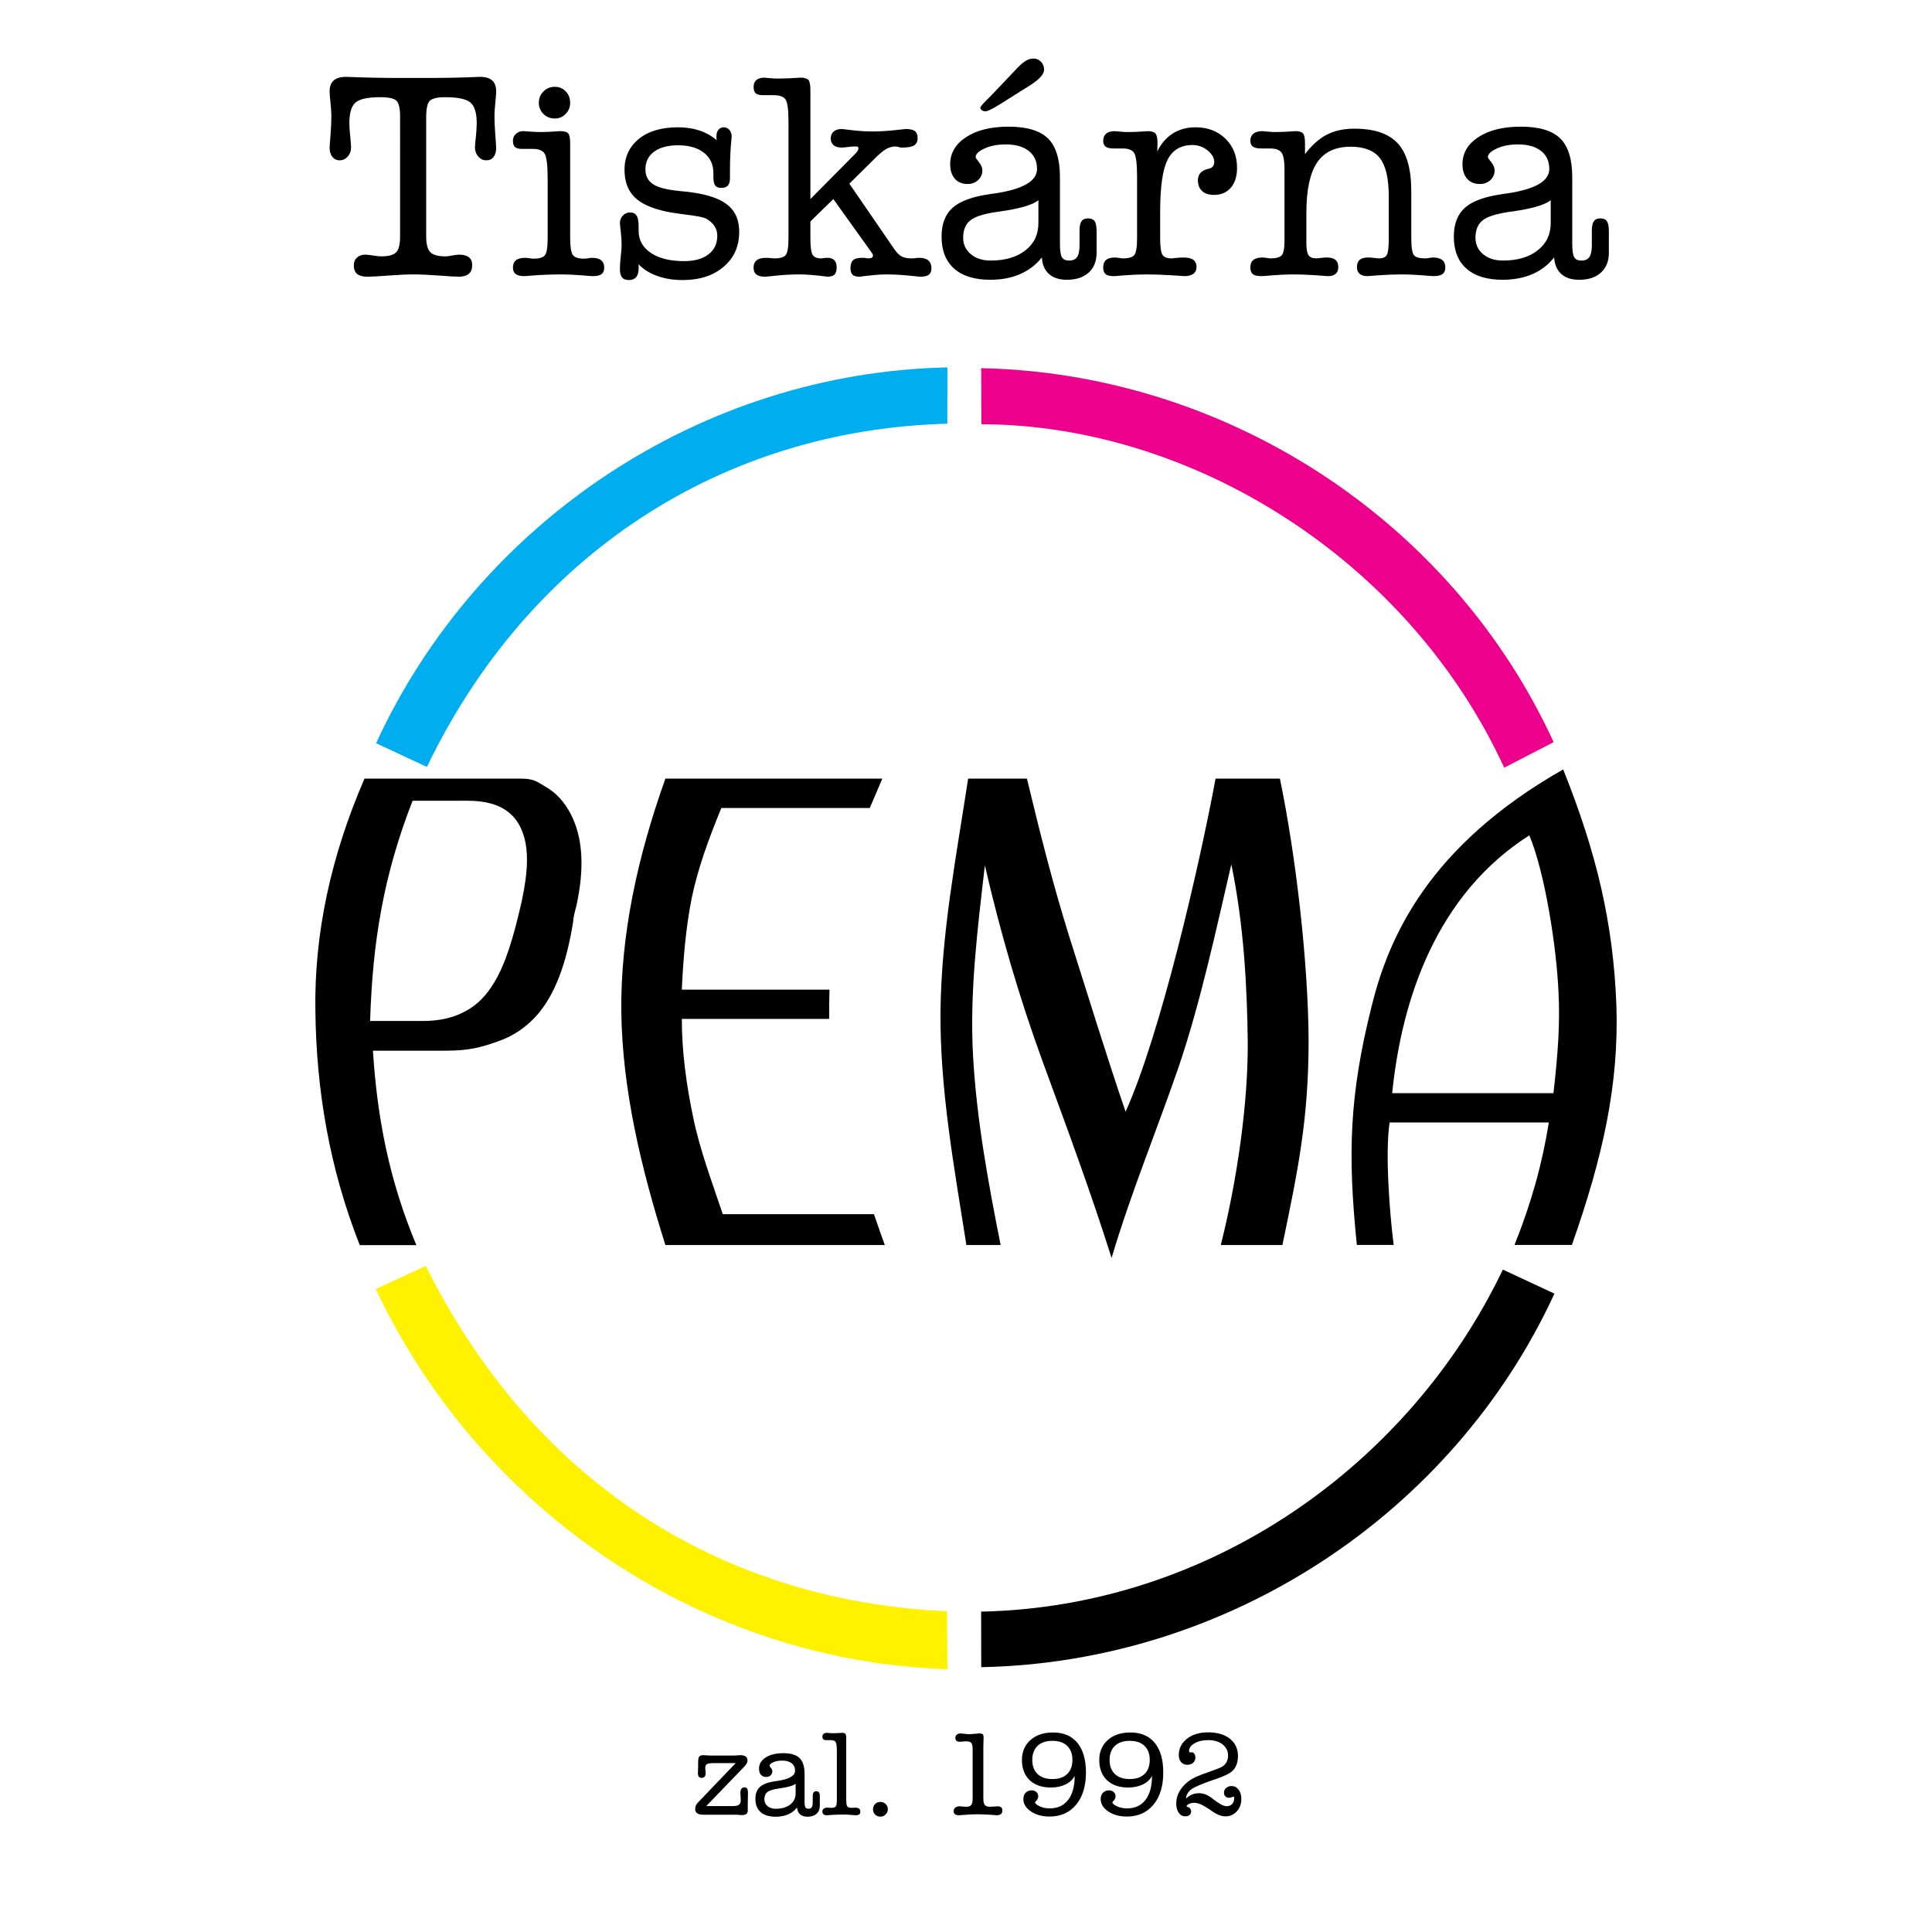
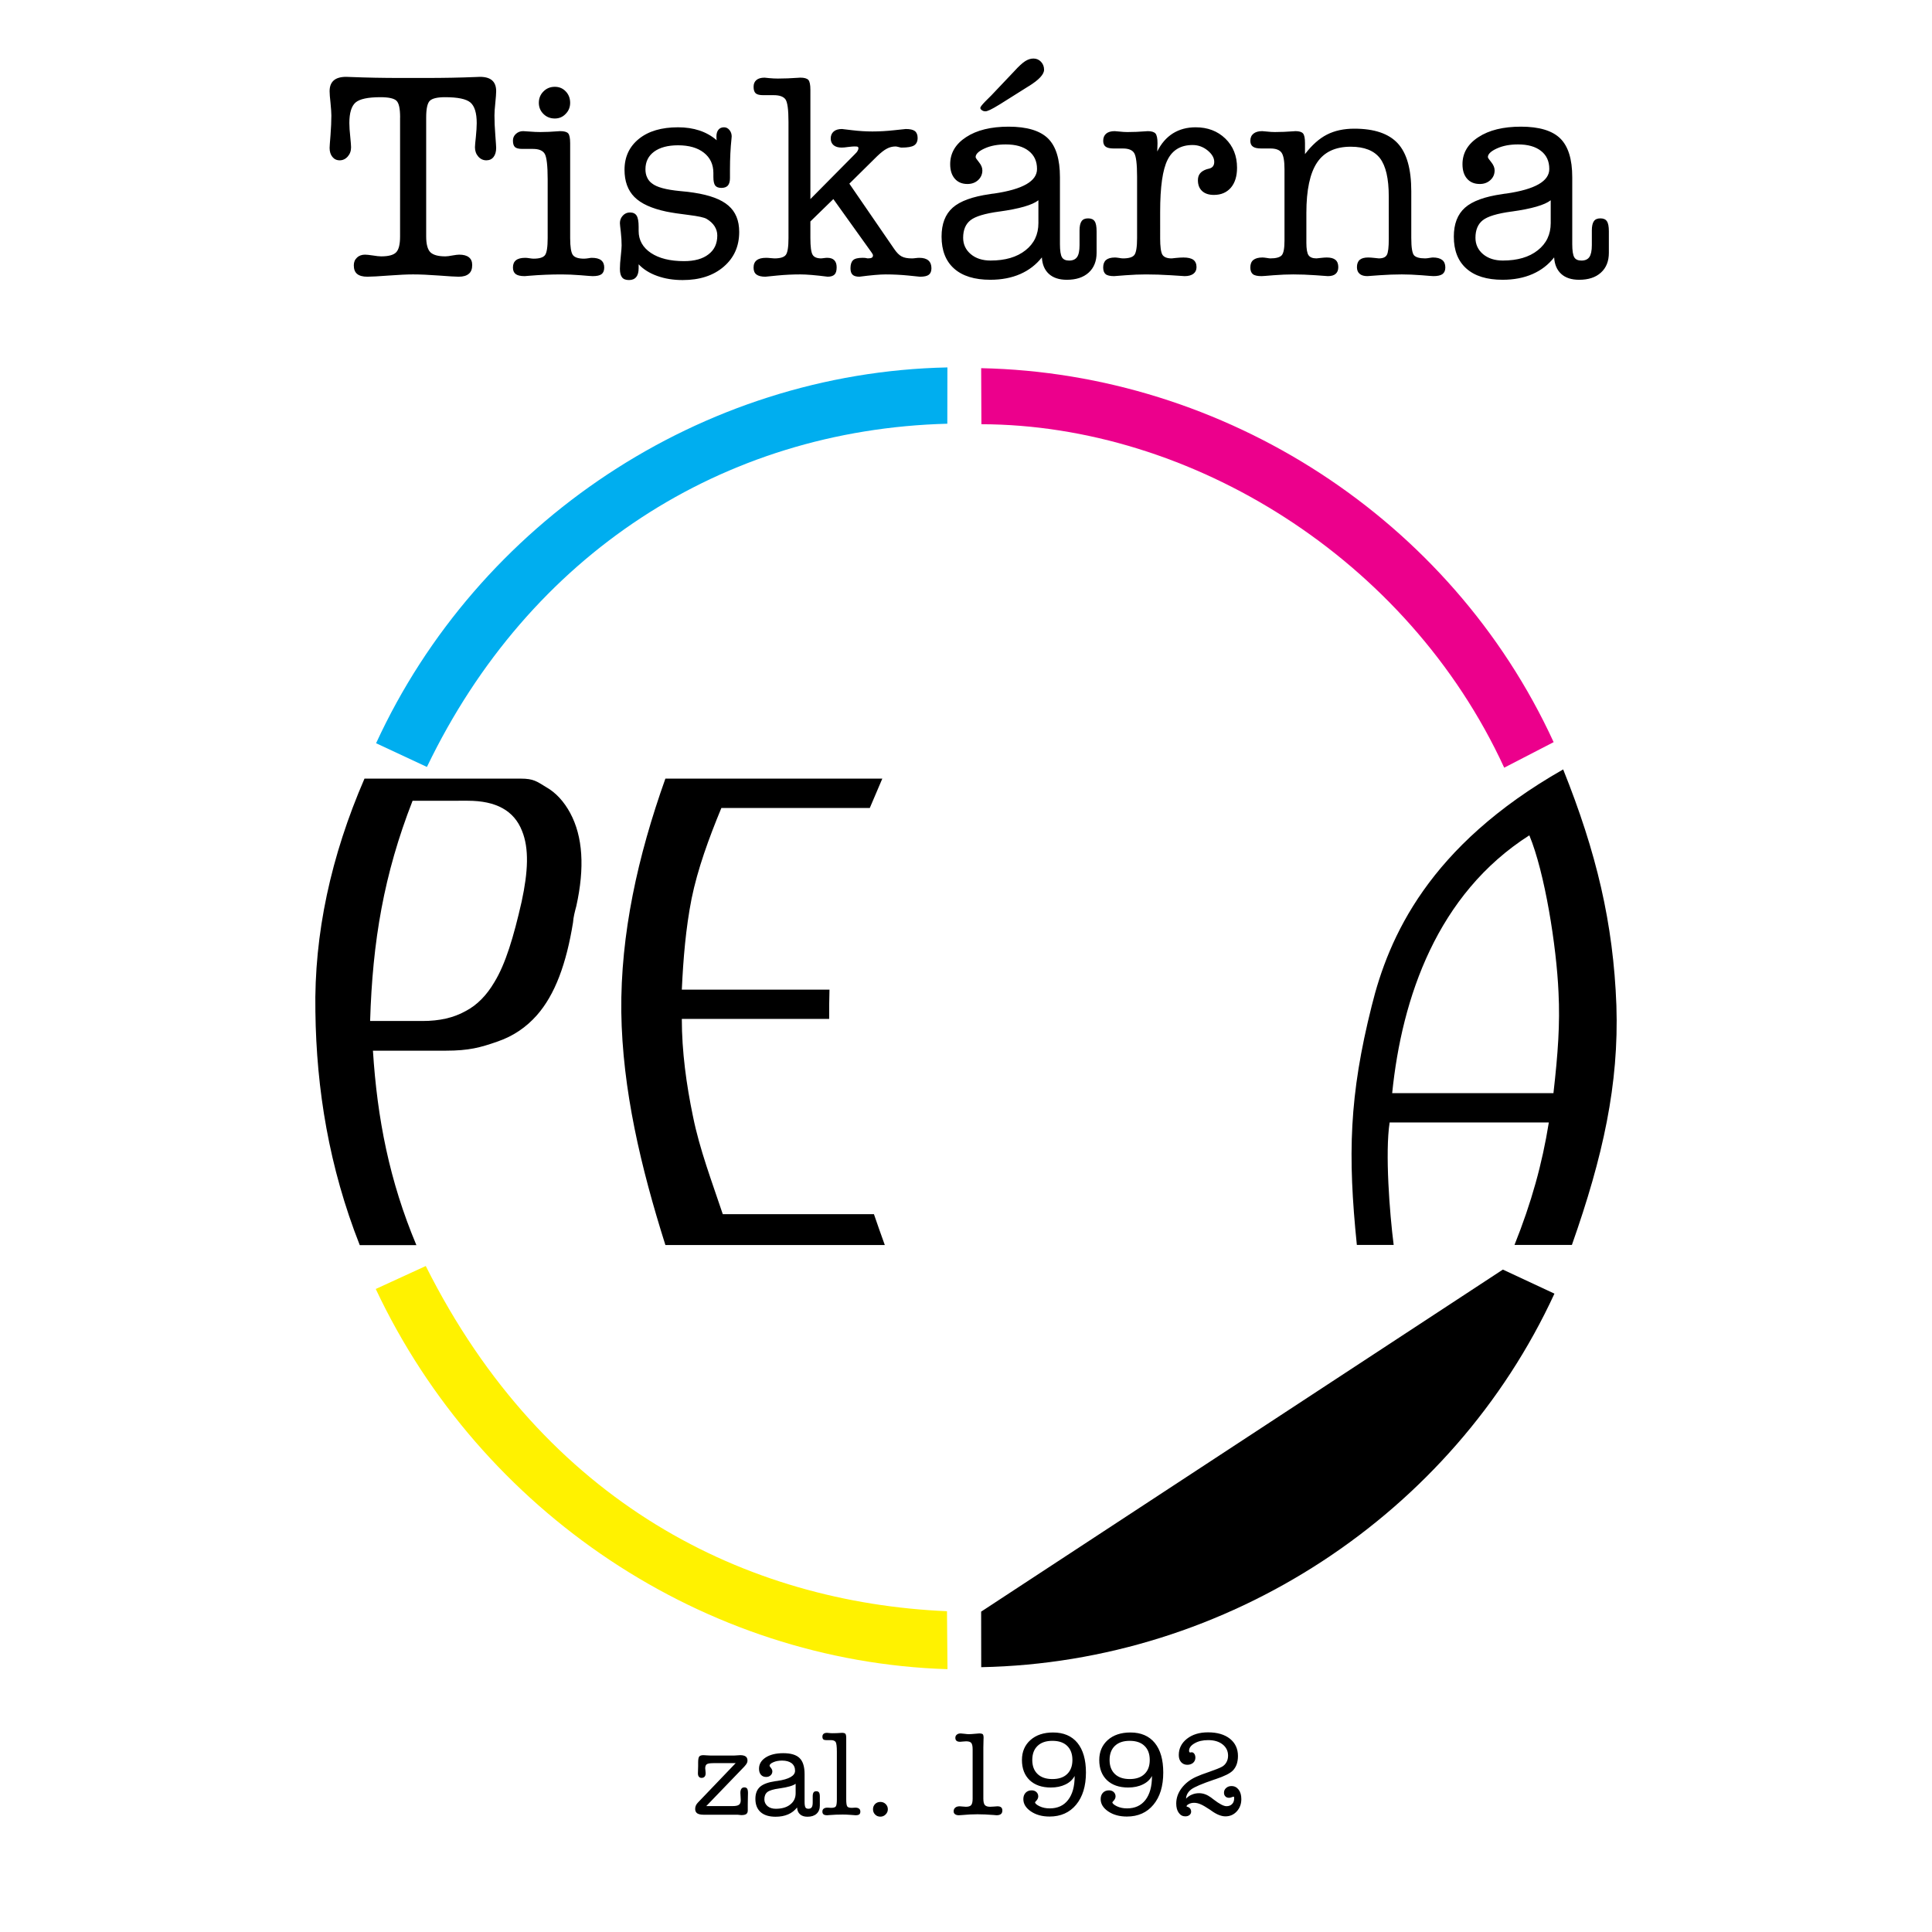
<svg xmlns="http://www.w3.org/2000/svg" version="1.0" id="Layer_1" x="0px" y="0px" width="192.756px" height="192.756px" viewBox="0 0 192.756 192.756" enable-background="new 0 0 192.756 192.756" xml:space="preserve">
  <g>
    <polygon fill-rule="evenodd" clip-rule="evenodd" fill="#FFFFFF" points="0,0 192.756,0 192.756,192.756 0,192.756 0,0  " />
    <path fill-rule="evenodd" clip-rule="evenodd" fill="#00AEEF" d="M42.594,76.517l-5.071-2.366l0,0   c10.134-22.039,32.429-36.988,57-37.493l0,0l-0.009,5.617l0,0C72.086,42.863,52.803,55.289,42.594,76.517L42.594,76.517   L42.594,76.517L42.594,76.517L42.594,76.517z" />
    <path fill-rule="evenodd" clip-rule="evenodd" d="M36.365,77.683c2.208,0,6.585,0,8.802,0c2.258,0,4.517,0,6.775,0   c1.315,0,1.605,0.282,2.54,0.844c0.993,0.562,1.795,1.456,2.408,2.589c1.266,2.35,1.456,5.46,0.612,9.274   c-0.149,0.562-0.29,1.084-0.331,1.646c-0.663,4.096-1.787,7.198-3.624,9.274c-1.042,1.167-2.308,2.06-3.955,2.622   c-1.646,0.571-2.78,0.895-5.129,0.895c-1.745,0-5.509,0-7.255,0c0.43,6.783,1.646,12.996,4.335,19.399c-1.977,0-3.673,0-5.65,0   c-3.061-7.769-4.327-15.536-4.426-23.296C31.326,93.162,33.022,85.402,36.365,77.683L36.365,77.683L36.365,77.683L36.365,77.683   L36.365,77.683z M41.163,79.892c-2.871,7.347-3.996,14.031-4.236,21.973c1.034,0,4.194,0,5.229,0c1.696,0,3.102-0.323,4.277-0.977   c1.183-0.612,2.126-1.604,2.879-2.879c1.125-1.828,1.928-4.517,2.73-8.042c0.653-3.019,0.753-5.319,0.042-7.065   c-0.794-2.026-2.59-3.011-5.411-3.011C45.68,79.892,42.197,79.892,41.163,79.892L41.163,79.892L41.163,79.892L41.163,79.892   L41.163,79.892z" />
    <path fill-rule="evenodd" clip-rule="evenodd" d="M66.386,77.683c3.591,0,7.189,0,10.821,0c3.599,0,7.23,0,10.821,0   c-0.414,0.977-0.835,1.953-1.249,2.929c-2.482,0-4.931,0-7.404,0c-2.482,0-4.964,0-7.404,0c-1.257,3.036-2.374,6.113-2.97,9.042   c-0.587,2.97-0.835,6.039-0.976,9.083c2.34,0,5.443,0,7.751,0c2.341,0,4.641,0,6.982,0c-0.033,0.977-0.033,1.953-0.033,2.921   c-2.308,0-4.641,0-6.949,0s-5.444,0-7.751,0c0,3.251,0.455,6.568,1.117,9.745c0.662,3.276,1.886,6.494,2.97,9.737   c2.515,0,5.03,0,7.544,0c2.507,0,5.022,0,7.537,0c0.347,1.018,0.703,2.026,1.084,3.077c-3.665,0-7.296,0-10.962,0   c-3.632,0-7.296,0-10.929,0c-2.448-7.751-4.293-15.503-4.4-23.287C61.911,93.187,63.624,85.435,66.386,77.683L66.386,77.683   L66.386,77.683L66.386,77.683L66.386,77.683z" />
-     <path fill-rule="evenodd" clip-rule="evenodd" d="M96.591,77.683c2.233,0,3.632,0,5.866,0c1.258,5.237,2.58,10.507,4.219,15.744   c1.68,5.27,3.805,12.211,5.625,17.488c3.459-7.686,7.297-24.223,8.977-33.232l0,0h6.42l0,0c1.604,7.752,2.828,18.399,2.861,26.142   c0,7.785-1.041,12.849-2.613,20.393l0,0h-6.148l0,0c1.607-6.361,2.756-14.212,2.689-20.467c-0.074-5.088-0.348-11.301-1.637-17.514   c-1.506,6.453-3.078,13.824-5.279,20.277c-2.232,6.461-4.748,12.533-6.668,18.994c-2.059-6.527-4.467-13.029-6.875-19.59   c-2.373-6.486-4.26-13.047-5.766-19.582c-0.728,6.32-1.53,12.641-1.183,18.953c0.347,6.32,1.497,12.607,2.755,18.928l0,0h-3.417   l0,0c-1.217-7.751-2.647-15.503-2.582-23.287C93.911,93.187,95.408,85.435,96.591,77.683L96.591,77.683L96.591,77.683   L96.591,77.683L96.591,77.683z" />
    <path fill-rule="evenodd" clip-rule="evenodd" d="M138.898,109.062h16.09l0,0c0.455-4.004,0.662-6.892,0.506-10.035   c-0.199-4.625-1.375-11.996-2.912-15.686C143.391,89.208,139.867,99.516,138.898,109.062L138.898,109.062L138.898,109.062   L138.898,109.062L138.898,109.062z M135.373,124.209c-0.918-8.976-0.77-14.882,1.482-23.85c1.688-6.842,5.666-15.95,19.102-23.594   c3.316,8.264,5.004,15.33,5.311,23.553c0.258,7.851-1.324,15.048-4.441,23.891c-2.045,0-3.682,0-5.727,0   c1.689-4.218,2.764-8.082,3.426-12.218l0,0h-15.883l0,0c-0.465,3.02,0,9.066,0.404,12.218l0,0H135.373L135.373,124.209   L135.373,124.209L135.373,124.209z" />
    <path fill-rule="evenodd" clip-rule="evenodd" fill="#EC008C" d="M97.915,42.325l-0.024-5.592l0,0   c24.247,0.505,46.858,14.981,57.116,37.311l0,0l-4.932,2.548l0,0C140.445,55.661,118.746,42.375,97.915,42.325L97.915,42.325   L97.915,42.325L97.915,42.325L97.915,42.325z" />
-     <path fill-rule="evenodd" clip-rule="evenodd" d="M149.941,126.667l5.146,2.399l0,0c-10.158,22.038-32.619,36.789-57.19,37.269l0,0   l-0.008-5.542l0,0C120.764,160.312,140.619,146.141,149.941,126.667L149.941,126.667L149.941,126.667L149.941,126.667   L149.941,126.667z" />
+     <path fill-rule="evenodd" clip-rule="evenodd" d="M149.941,126.667l5.146,2.399l0,0c-10.158,22.038-32.619,36.789-57.19,37.269l0,0   l-0.008-5.542l0,0L149.941,126.667L149.941,126.667L149.941,126.667   L149.941,126.667z" />
    <path fill-rule="evenodd" clip-rule="evenodd" fill="#FFF200" d="M94.481,160.751l0.05,5.783l0,0   c-24.248-0.754-46.543-15.611-57.042-37.932l0,0l4.989-2.291l0,0C54.366,150.046,74.51,159.891,94.481,160.751L94.481,160.751   L94.481,160.751L94.481,160.751L94.481,160.751z" />
    <path fill-rule="evenodd" clip-rule="evenodd" d="M39.92,11.722c0-0.881-0.117-1.437-0.364-1.672   c-0.245-0.235-0.78-0.353-1.602-0.353c-1.239,0-2.067,0.176-2.479,0.529c-0.411,0.357-0.62,1.042-0.62,2.051   c0,0.374,0.032,0.833,0.091,1.373c0.053,0.534,0.08,0.881,0.08,1.047c0,0.368-0.112,0.673-0.336,0.924   c-0.224,0.251-0.492,0.374-0.796,0.374c-0.31,0-0.55-0.118-0.731-0.342c-0.182-0.224-0.278-0.523-0.278-0.897   c0-0.134,0.032-0.561,0.091-1.282c0.053-0.716,0.085-1.373,0.085-1.95c0-0.299-0.033-0.716-0.085-1.256   c-0.06-0.534-0.091-0.924-0.091-1.164c0-0.481,0.139-0.839,0.412-1.079s0.694-0.358,1.244-0.358c0.054,0,0.192,0.005,0.433,0.016   c1.603,0.064,3.248,0.096,4.946,0.096h2.601c1.747,0,3.403-0.032,4.979-0.096c0.213-0.011,0.347-0.016,0.379-0.016   c0.545,0,0.956,0.118,1.218,0.353c0.272,0.235,0.406,0.593,0.406,1.084c0,0.24-0.032,0.63-0.085,1.164   c-0.059,0.54-0.085,0.957-0.085,1.256c0,0.577,0.027,1.233,0.085,1.95c0.054,0.721,0.085,1.148,0.085,1.282   c0,0.385-0.091,0.689-0.262,0.908c-0.171,0.219-0.412,0.331-0.716,0.331c-0.315,0-0.588-0.123-0.807-0.374   s-0.331-0.556-0.331-0.924c0-0.166,0.032-0.513,0.091-1.047c0.053-0.54,0.085-0.999,0.085-1.373c0-1.01-0.214-1.694-0.63-2.051   c-0.417-0.353-1.261-0.529-2.527-0.529c-0.764,0-1.271,0.118-1.517,0.353c-0.246,0.235-0.369,0.791-0.369,1.672v11.864   c0,0.774,0.139,1.298,0.417,1.581c0.283,0.272,0.774,0.411,1.5,0.411c0.171,0,0.406-0.032,0.71-0.091   c0.299-0.053,0.523-0.08,0.668-0.08c0.421,0,0.747,0.086,0.966,0.262c0.224,0.176,0.331,0.427,0.331,0.775   c0,0.395-0.112,0.694-0.342,0.875c-0.225,0.193-0.561,0.289-1.01,0.289c-0.31,0-0.966-0.042-1.977-0.118   c-1.004-0.075-1.864-0.112-2.575-0.112c-0.593,0-1.394,0.037-2.409,0.112c-1.02,0.075-1.736,0.118-2.147,0.118   c-0.459,0-0.801-0.096-1.021-0.278c-0.225-0.187-0.331-0.47-0.331-0.86c0-0.315,0.102-0.566,0.315-0.764   c0.208-0.203,0.481-0.299,0.807-0.299c0.154,0,0.411,0.027,0.769,0.08c0.358,0.059,0.641,0.091,0.839,0.091   c0.731,0,1.229-0.133,1.49-0.4c0.267-0.268,0.396-0.796,0.396-1.592V11.722L39.92,11.722z M54.641,23.751v-5.871   c0-1.352-0.101-2.195-0.288-2.526c-0.192-0.332-0.588-0.497-1.18-0.497h-1.068c-0.353,0-0.599-0.064-0.732-0.187   c-0.133-0.128-0.197-0.342-0.197-0.646c0-0.262,0.095-0.48,0.293-0.663c0.198-0.182,0.438-0.278,0.726-0.278   c0.059,0,0.272,0.017,0.652,0.043c0.379,0.032,0.732,0.048,1.063,0.048c0.545,0,1.116-0.026,1.709-0.074   c0.144-0.011,0.229-0.017,0.262-0.017c0.401,0,0.673,0.075,0.801,0.219c0.134,0.139,0.203,0.476,0.203,0.994v9.455   c0,0.881,0.091,1.442,0.267,1.688c0.176,0.245,0.55,0.368,1.116,0.368c0.123,0,0.268-0.016,0.433-0.042   c0.16-0.032,0.278-0.042,0.342-0.042c0.411,0,0.721,0.074,0.93,0.24c0.203,0.161,0.31,0.401,0.31,0.722   c0,0.315-0.091,0.534-0.267,0.667c-0.176,0.134-0.47,0.198-0.887,0.198c-0.117,0-0.519-0.032-1.208-0.09   c-0.688-0.054-1.319-0.081-1.885-0.081c-1.068,0-2.142,0.042-3.237,0.134c-0.24,0.026-0.39,0.037-0.448,0.037   c-0.422,0-0.721-0.07-0.903-0.208c-0.181-0.139-0.272-0.353-0.272-0.657c0-0.32,0.101-0.561,0.304-0.722   c0.208-0.166,0.518-0.24,0.929-0.24c0.096,0,0.235,0.01,0.417,0.042c0.182,0.027,0.315,0.042,0.406,0.042   c0.582,0,0.967-0.117,1.143-0.352S54.641,24.654,54.641,23.751L54.641,23.751z M53.76,10.258c0-0.448,0.155-0.833,0.464-1.137   c0.305-0.31,0.684-0.46,1.132-0.46c0.433,0,0.796,0.15,1.09,0.46c0.293,0.305,0.438,0.689,0.438,1.137   c0,0.428-0.145,0.802-0.449,1.106c-0.293,0.31-0.657,0.459-1.079,0.459c-0.449,0-0.828-0.149-1.132-0.449   C53.915,11.07,53.76,10.697,53.76,10.258L53.76,10.258z M63.717,26.369v0.395c0,0.379-0.075,0.673-0.24,0.871   c-0.16,0.203-0.401,0.305-0.716,0.305c-0.326,0-0.555-0.085-0.694-0.262c-0.145-0.177-0.219-0.465-0.219-0.855   c0-0.353,0.032-0.78,0.091-1.298c0.053-0.518,0.08-0.859,0.08-1.036c0-0.406-0.026-0.85-0.08-1.341   c-0.059-0.497-0.091-0.791-0.091-0.887c0-0.289,0.096-0.54,0.294-0.753c0.192-0.208,0.427-0.31,0.71-0.31   c0.315,0,0.534,0.107,0.667,0.32c0.134,0.219,0.198,0.588,0.198,1.111v0.417c0,0.908,0.412,1.645,1.223,2.189   c0.818,0.545,1.918,0.818,3.302,0.818c1.052,0,1.869-0.225,2.446-0.679c0.587-0.443,0.876-1.073,0.876-1.88   c0-0.332-0.091-0.636-0.272-0.924c-0.182-0.283-0.449-0.529-0.791-0.731c-0.24-0.145-0.839-0.272-1.779-0.39   c-0.945-0.112-1.699-0.23-2.254-0.342c-1.458-0.31-2.515-0.791-3.172-1.453c-0.657-0.662-0.988-1.57-0.988-2.713   c0-1.292,0.486-2.324,1.442-3.093c0.957-0.77,2.26-1.148,3.899-1.148c0.78,0,1.491,0.107,2.137,0.32   c0.652,0.219,1.218,0.54,1.72,0.972c-0.01-0.048-0.016-0.096-0.021-0.149c0-0.054-0.006-0.133-0.006-0.24   c0-0.278,0.07-0.497,0.198-0.657c0.134-0.166,0.32-0.246,0.561-0.246c0.213,0,0.39,0.091,0.54,0.272   C72.926,13.154,73,13.368,73,13.608c0,0.021-0.005,0.096-0.017,0.213c-0.101,0.94-0.154,1.982-0.154,3.12v0.828   c0,0.331-0.069,0.577-0.208,0.743c-0.144,0.155-0.353,0.235-0.646,0.235c-0.293,0-0.502-0.081-0.619-0.235   c-0.123-0.166-0.182-0.449-0.182-0.86v-0.39c0-0.854-0.314-1.527-0.945-2.024c-0.63-0.496-1.49-0.742-2.58-0.742   c-1.014,0-1.811,0.214-2.388,0.635c-0.571,0.422-0.865,1.004-0.865,1.758c0,0.305,0.053,0.582,0.171,0.822   c0.107,0.24,0.267,0.433,0.481,0.588c0.47,0.379,1.399,0.63,2.789,0.763c0.587,0.054,1.046,0.102,1.383,0.161   c1.587,0.24,2.735,0.667,3.451,1.288c0.721,0.62,1.079,1.49,1.079,2.628c0,1.431-0.513,2.585-1.549,3.472   c-1.036,0.892-2.404,1.331-4.086,1.331c-0.935,0-1.778-0.133-2.548-0.412C64.807,27.261,64.192,26.871,63.717,26.369L63.717,26.369   z M78.668,23.751V12.166c0-1.234-0.102-1.987-0.31-2.265c-0.203-0.267-0.592-0.406-1.158-0.406h-1.064   c-0.357,0-0.604-0.064-0.742-0.187c-0.139-0.128-0.208-0.342-0.208-0.647c0-0.293,0.091-0.512,0.278-0.673   c0.187-0.16,0.459-0.24,0.817-0.24c0.027,0,0.187,0.016,0.471,0.048c0.293,0.026,0.571,0.042,0.854,0.042   c0.651,0,1.314-0.027,1.981-0.075c0.139-0.011,0.219-0.016,0.262-0.016c0.39,0,0.657,0.075,0.801,0.225   c0.133,0.149,0.203,0.48,0.203,0.993v10.897l4.417-4.46c0.149-0.144,0.246-0.256,0.293-0.353c0.054-0.085,0.085-0.176,0.085-0.267   c0-0.064-0.026-0.112-0.069-0.133c-0.037-0.027-0.149-0.038-0.336-0.038c-0.133,0-0.342,0.021-0.625,0.054   c-0.289,0.043-0.497,0.059-0.641,0.059c-0.347,0-0.614-0.074-0.806-0.235c-0.193-0.161-0.289-0.385-0.289-0.673   c0-0.293,0.102-0.528,0.294-0.694c0.197-0.171,0.475-0.251,0.828-0.251c0.021,0,0.368,0.038,1.036,0.123   c0.673,0.08,1.341,0.123,2.003,0.123c0.7,0,1.421-0.042,2.158-0.123c0.742-0.085,1.127-0.123,1.17-0.123   c0.422,0,0.721,0.069,0.903,0.203c0.182,0.144,0.278,0.369,0.278,0.689c0,0.352-0.124,0.604-0.359,0.748   c-0.235,0.145-0.646,0.214-1.239,0.214c-0.069,0-0.171-0.016-0.305-0.059c-0.133-0.032-0.234-0.054-0.289-0.054   c-0.32,0-0.609,0.075-0.875,0.219c-0.272,0.139-0.598,0.395-0.978,0.759l-2.767,2.734l4.476,6.517   c0.251,0.369,0.497,0.615,0.743,0.743c0.246,0.134,0.587,0.197,1.031,0.197c0.091,0,0.219-0.01,0.379-0.032   c0.154-0.021,0.272-0.026,0.353-0.026c0.401,0,0.7,0.085,0.903,0.262c0.203,0.176,0.305,0.438,0.305,0.774   c0,0.31-0.091,0.523-0.262,0.652c-0.171,0.133-0.464,0.197-0.887,0.197c-0.011,0-0.395-0.042-1.154-0.118   c-0.758-0.075-1.511-0.112-2.259-0.112c-0.577,0-1.453,0.075-2.623,0.229c-0.31,0-0.545-0.064-0.679-0.197   c-0.144-0.128-0.213-0.342-0.213-0.652c0-0.374,0.09-0.641,0.262-0.801c0.17-0.161,0.491-0.235,0.945-0.235   c0.187,0,0.331,0.01,0.433,0.042c0.043,0.011,0.064,0.016,0.075,0.016c0.203,0,0.336-0.026,0.417-0.074   c0.08-0.042,0.112-0.128,0.112-0.246c0-0.037-0.026-0.102-0.096-0.203c-0.038-0.053-0.064-0.091-0.075-0.112l-3.782-5.283   l-2.292,2.233v1.656c0,0.865,0.075,1.416,0.219,1.661c0.139,0.246,0.432,0.368,0.865,0.368c0.053,0,0.149-0.01,0.283-0.032   c0.139-0.021,0.235-0.026,0.304-0.026c0.315,0,0.55,0.074,0.71,0.235s0.24,0.395,0.24,0.71c0,0.342-0.069,0.582-0.208,0.721   c-0.144,0.144-0.368,0.219-0.689,0.219c-1.207-0.155-2.115-0.229-2.729-0.229c-0.77,0-1.533,0.037-2.307,0.112   c-0.764,0.075-1.159,0.118-1.175,0.118c-0.406,0-0.7-0.075-0.892-0.219c-0.192-0.139-0.289-0.374-0.289-0.689   c0-0.326,0.102-0.571,0.31-0.732c0.208-0.166,0.518-0.245,0.93-0.245c0.102,0,0.251,0.005,0.433,0.026   c0.182,0.021,0.315,0.032,0.4,0.032c0.577,0,0.957-0.112,1.138-0.341C78.577,25.215,78.668,24.649,78.668,23.751L78.668,23.751z    M103.602,22.256V19.98c-0.604,0.476-1.9,0.85-3.898,1.127h-0.016c-1.416,0.192-2.373,0.48-2.863,0.865   c-0.487,0.385-0.732,0.967-0.732,1.752c0,0.657,0.256,1.208,0.764,1.634c0.507,0.428,1.169,0.636,1.976,0.636   c1.453,0,2.617-0.337,3.479-1.021C103.176,24.296,103.602,23.389,103.602,22.256L103.602,22.256z M103.949,25.68   c-0.576,0.727-1.293,1.282-2.158,1.661c-0.865,0.379-1.859,0.572-2.99,0.572c-1.571,0-2.778-0.374-3.611-1.117   c-0.833-0.742-1.25-1.806-1.25-3.189c0-1.266,0.364-2.222,1.106-2.884c0.737-0.657,1.982-1.111,3.723-1.356   c0.107-0.021,0.246-0.043,0.422-0.059c2.848-0.417,4.273-1.229,4.273-2.447c0-0.775-0.277-1.373-0.832-1.805   c-0.551-0.433-1.309-0.647-2.287-0.647c-0.807,0-1.512,0.128-2.109,0.401c-0.598,0.272-0.898,0.561-0.898,0.866   c0,0.069,0.112,0.24,0.337,0.512C97.897,16.46,98.01,16.733,98.01,17c0,0.385-0.144,0.71-0.421,0.967   c-0.284,0.261-0.642,0.39-1.064,0.39c-0.534,0-0.956-0.176-1.26-0.523c-0.31-0.353-0.465-0.839-0.465-1.453   c0-1.111,0.534-2.014,1.592-2.702c1.058-0.695,2.474-1.042,4.236-1.042c1.822,0,3.135,0.396,3.932,1.175   c0.795,0.785,1.191,2.073,1.191,3.868v6.661c0,0.663,0.068,1.106,0.203,1.33c0.133,0.219,0.373,0.326,0.715,0.326   c0.363,0,0.631-0.118,0.791-0.353c0.166-0.229,0.246-0.63,0.246-1.186v-1.469c0-0.417,0.068-0.727,0.203-0.919   c0.133-0.192,0.346-0.283,0.65-0.283s0.523,0.091,0.652,0.283c0.135,0.192,0.197,0.529,0.197,1.009v2.143   c0,0.844-0.268,1.501-0.791,1.976c-0.533,0.481-1.254,0.716-2.178,0.716c-0.766,0-1.367-0.198-1.791-0.587   C104.223,26.941,103.986,26.39,103.949,25.68L103.949,25.68z M98.902,9.521l2.291-2.415c0.453-0.502,0.822-0.833,1.1-1.01   c0.273-0.171,0.545-0.256,0.812-0.256c0.299,0,0.551,0.107,0.754,0.32c0.207,0.219,0.309,0.486,0.309,0.796   c0,0.464-0.512,1.015-1.549,1.655l-0.031,0.016l-2.777,1.747l-0.16,0.096c-0.684,0.422-1.123,0.636-1.336,0.636   c-0.139,0-0.256-0.038-0.353-0.112c-0.106-0.07-0.155-0.15-0.155-0.235s0.161-0.294,0.475-0.62   C98.527,9.89,98.736,9.687,98.902,9.521L98.902,9.521z M115.748,23.751c0,0.854,0.076,1.405,0.221,1.656   c0.154,0.251,0.465,0.374,0.928,0.374c0.043,0,0.188-0.016,0.449-0.048c0.262-0.026,0.508-0.042,0.732-0.042   c0.453,0,0.779,0.08,0.988,0.235c0.203,0.155,0.311,0.401,0.311,0.727c0,0.289-0.107,0.507-0.311,0.662   c-0.209,0.155-0.496,0.235-0.871,0.235c-0.068,0-0.529-0.032-1.389-0.09c-0.859-0.054-1.682-0.081-2.467-0.081   c-0.637,0-1.311,0.027-2.016,0.081c-0.709,0.059-1.1,0.09-1.164,0.09c-0.4,0-0.689-0.064-0.85-0.198   c-0.16-0.133-0.244-0.358-0.244-0.667c0-0.332,0.096-0.582,0.287-0.748c0.193-0.16,0.486-0.246,0.893-0.246   c0.096,0,0.23,0.016,0.4,0.042c0.172,0.032,0.305,0.048,0.389,0.048c0.584,0,0.969-0.112,1.145-0.347   c0.176-0.229,0.268-0.796,0.268-1.683v-6.132c0-1.276-0.102-2.062-0.295-2.355c-0.186-0.299-0.561-0.449-1.117-0.449h-0.906   c-0.379,0-0.658-0.059-0.818-0.182c-0.16-0.118-0.244-0.315-0.244-0.582c0-0.31,0.096-0.545,0.293-0.716   c0.197-0.166,0.48-0.251,0.855-0.251c0.047,0,0.213,0.017,0.49,0.043c0.277,0.032,0.535,0.048,0.775,0.048   c0.598,0,1.195-0.026,1.799-0.074c0.129-0.011,0.203-0.017,0.23-0.017c0.373,0,0.631,0.081,0.775,0.235   c0.133,0.166,0.201,0.481,0.201,0.972l-0.025,0.823c0.389-0.796,0.912-1.394,1.559-1.805c0.652-0.406,1.406-0.609,2.266-0.609   c1.201,0,2.189,0.374,2.969,1.127c0.775,0.752,1.166,1.725,1.166,2.911c0,0.85-0.209,1.512-0.619,1.993   c-0.418,0.475-0.973,0.716-1.689,0.716c-0.502,0-0.896-0.128-1.174-0.385c-0.283-0.261-0.422-0.619-0.422-1.084   c0-0.277,0.074-0.507,0.219-0.683c0.143-0.176,0.363-0.31,0.662-0.412c0.053-0.021,0.127-0.032,0.213-0.053   c0.357-0.08,0.535-0.304,0.535-0.678c0-0.401-0.225-0.785-0.662-1.143c-0.439-0.357-0.941-0.54-1.496-0.54   c-1.17,0-2.004,0.491-2.494,1.469c-0.498,0.978-0.744,2.708-0.744,5.197V23.751L115.748,23.751z M138.557,19.59   c0-1.773-0.293-3.044-0.881-3.809c-0.592-0.759-1.564-1.143-2.916-1.143c-1.527,0-2.65,0.523-3.355,1.581   c-0.709,1.058-1.068,2.729-1.068,5.026v2.976c0,0.604,0.07,1.02,0.209,1.234c0.145,0.213,0.406,0.325,0.801,0.325   c0.059,0,0.203-0.016,0.434-0.048c0.229-0.026,0.426-0.042,0.588-0.042c0.395,0,0.684,0.08,0.869,0.235   c0.188,0.155,0.283,0.401,0.283,0.727c0,0.299-0.09,0.518-0.262,0.667c-0.17,0.155-0.432,0.23-0.779,0.23   c-0.059,0-0.471-0.032-1.238-0.09c-0.775-0.054-1.512-0.081-2.223-0.081c-0.594,0-1.244,0.027-1.945,0.081   c-0.699,0.059-1.1,0.09-1.207,0.09c-0.416,0-0.705-0.064-0.871-0.198c-0.164-0.133-0.25-0.358-0.25-0.667   c0-0.332,0.096-0.582,0.299-0.748c0.203-0.16,0.508-0.246,0.908-0.246c0.102,0,0.246,0.016,0.416,0.042   c0.178,0.032,0.301,0.048,0.375,0.048c0.566,0,0.945-0.106,1.133-0.309c0.186-0.208,0.277-0.695,0.277-1.463v-7.121   c0-0.823-0.096-1.373-0.295-1.656c-0.197-0.278-0.57-0.417-1.115-0.417h-0.902c-0.391,0-0.664-0.059-0.834-0.182   c-0.176-0.118-0.262-0.315-0.262-0.582c0-0.31,0.102-0.545,0.311-0.716c0.207-0.166,0.496-0.251,0.869-0.251   c0.049,0,0.209,0.017,0.492,0.043c0.271,0.032,0.535,0.048,0.775,0.048c0.592,0,1.201-0.026,1.826-0.074   c0.133-0.011,0.213-0.017,0.225-0.017c0.379,0,0.629,0.081,0.758,0.23c0.133,0.155,0.197,0.48,0.197,0.978v1.085   c0.689-0.903,1.422-1.555,2.186-1.945c0.77-0.395,1.682-0.593,2.734-0.593c1.998,0,3.439,0.492,4.338,1.469   c0.902,0.978,1.346,2.569,1.346,4.781v4.663c0,0.945,0.096,1.522,0.277,1.725c0.182,0.198,0.551,0.304,1.105,0.304   c0.123,0,0.268-0.016,0.434-0.048c0.16-0.026,0.277-0.042,0.342-0.042c0.406,0,0.715,0.085,0.924,0.246   c0.213,0.166,0.314,0.417,0.314,0.748c0,0.304-0.096,0.518-0.277,0.657c-0.186,0.139-0.492,0.208-0.902,0.208   c-0.107,0-0.508-0.032-1.219-0.09c-0.699-0.054-1.35-0.081-1.943-0.081c-0.705,0-1.438,0.027-2.201,0.081   c-0.77,0.059-1.18,0.09-1.238,0.09c-0.332,0-0.594-0.075-0.77-0.23c-0.176-0.149-0.268-0.368-0.268-0.667   c0-0.326,0.096-0.572,0.277-0.727s0.459-0.235,0.844-0.235c0.166,0,0.369,0.016,0.605,0.042c0.24,0.032,0.389,0.048,0.457,0.048   c0.406,0,0.67-0.112,0.797-0.341c0.135-0.224,0.197-0.77,0.197-1.635V19.59L138.557,19.59z M154.715,22.256V19.98   c-0.604,0.476-1.906,0.85-3.898,1.127h-0.016c-1.422,0.192-2.373,0.48-2.863,0.865c-0.486,0.385-0.732,0.967-0.732,1.752   c0,0.657,0.256,1.208,0.758,1.634c0.514,0.428,1.17,0.636,1.977,0.636c1.453,0,2.619-0.337,3.479-1.021   C154.283,24.296,154.715,23.389,154.715,22.256L154.715,22.256z M155.057,25.68c-0.57,0.727-1.287,1.282-2.152,1.661   c-0.865,0.379-1.863,0.572-2.99,0.572c-1.576,0-2.777-0.374-3.611-1.117c-0.838-0.742-1.256-1.806-1.256-3.189   c0-1.266,0.369-2.222,1.111-2.884c0.736-0.657,1.982-1.111,3.723-1.356c0.102-0.021,0.246-0.043,0.418-0.059   c2.852-0.417,4.273-1.229,4.273-2.447c0-0.775-0.273-1.373-0.828-1.805c-0.551-0.433-1.314-0.647-2.293-0.647   c-0.801,0-1.506,0.128-2.104,0.401s-0.902,0.561-0.902,0.866c0,0.069,0.117,0.24,0.342,0.512c0.219,0.273,0.33,0.545,0.33,0.812   c0,0.385-0.139,0.71-0.422,0.967c-0.283,0.261-0.635,0.39-1.057,0.39c-0.539,0-0.961-0.176-1.266-0.523   c-0.311-0.353-0.461-0.839-0.461-1.453c0-1.111,0.529-2.014,1.592-2.702c1.059-0.695,2.473-1.042,4.236-1.042   c1.822,0,3.131,0.396,3.926,1.175c0.797,0.785,1.197,2.073,1.197,3.868v6.661c0,0.663,0.068,1.106,0.203,1.33   c0.127,0.219,0.373,0.326,0.715,0.326c0.363,0,0.631-0.118,0.791-0.353c0.16-0.229,0.246-0.63,0.246-1.186v-1.469   c0-0.417,0.068-0.727,0.203-0.919c0.133-0.192,0.348-0.283,0.646-0.283c0.309,0,0.523,0.091,0.65,0.283   c0.135,0.192,0.199,0.529,0.199,1.009v2.143c0,0.844-0.264,1.501-0.791,1.976c-0.529,0.481-1.25,0.716-2.174,0.716   c-0.77,0-1.369-0.198-1.791-0.587C155.336,26.941,155.1,26.39,155.057,25.68L155.057,25.68z" />
    <path fill-rule="evenodd" clip-rule="evenodd" d="M71.171,175.91c-0.32,0-0.534,0.032-0.646,0.102   c-0.107,0.069-0.166,0.208-0.166,0.411c0,0.069,0.011,0.16,0.027,0.272c0.011,0.107,0.016,0.182,0.016,0.214   c0,0.154-0.032,0.272-0.102,0.347c-0.069,0.081-0.171,0.124-0.305,0.124c-0.123,0-0.208-0.043-0.272-0.124   c-0.064-0.074-0.091-0.192-0.091-0.347c0-0.075,0-0.192,0.011-0.353c0.005-0.155,0.01-0.267,0.01-0.347v-0.358   c0-0.31,0.037-0.508,0.107-0.598c0.069-0.091,0.213-0.14,0.432-0.14c0.069,0,0.182,0.011,0.342,0.021   c0.15,0.011,0.267,0.017,0.342,0.017h0.245h2.126c0.048,0,0.144-0.006,0.277-0.017c0.139-0.011,0.246-0.021,0.332-0.021   c0.246,0,0.427,0.049,0.545,0.134c0.117,0.085,0.176,0.225,0.176,0.406c0,0.096-0.021,0.187-0.069,0.272   c-0.048,0.091-0.133,0.202-0.256,0.336l-3.787,3.932h2.623c0.31,0,0.523-0.043,0.641-0.134c0.118-0.085,0.176-0.24,0.176-0.459   c0-0.117-0.005-0.257-0.021-0.423c-0.01-0.16-0.016-0.261-0.016-0.299c0-0.176,0.032-0.314,0.101-0.411   c0.07-0.096,0.166-0.139,0.293-0.139c0.134,0,0.225,0.043,0.284,0.128c0.053,0.091,0.08,0.235,0.08,0.438   c0,0.043,0,0.197-0.01,0.454c-0.005,0.262-0.011,0.496-0.011,0.705v0.577c0,0.165-0.048,0.282-0.15,0.357   c-0.096,0.069-0.261,0.107-0.497,0.107c-0.005,0-0.059-0.006-0.166-0.017c-0.106-0.016-0.213-0.021-0.325-0.021h-3.265   c-0.288,0-0.501-0.048-0.641-0.139c-0.133-0.097-0.203-0.241-0.203-0.433c0-0.123,0.021-0.241,0.07-0.348s0.117-0.208,0.214-0.304   l3.76-3.927H71.171L71.171,175.91z M79.381,178.912v-0.945c-0.251,0.192-0.791,0.348-1.619,0.465h-0.005   c-0.593,0.08-0.988,0.203-1.191,0.357c-0.203,0.161-0.305,0.406-0.305,0.732c0,0.272,0.107,0.496,0.315,0.678   c0.214,0.177,0.487,0.263,0.823,0.263c0.603,0,1.089-0.14,1.442-0.423C79.205,179.756,79.381,179.377,79.381,178.912   L79.381,178.912z M79.525,180.333c-0.24,0.3-0.534,0.534-0.897,0.689c-0.358,0.154-0.77,0.234-1.24,0.234   c-0.657,0-1.153-0.155-1.5-0.459c-0.348-0.31-0.523-0.753-0.523-1.325c0-0.528,0.154-0.924,0.465-1.201   c0.304-0.272,0.822-0.46,1.543-0.566c0.042-0.005,0.102-0.016,0.176-0.021c1.18-0.171,1.774-0.514,1.774-1.015   c0-0.32-0.113-0.571-0.343-0.754c-0.229-0.17-0.545-0.261-0.951-0.261c-0.336,0-0.63,0.053-0.876,0.165   c-0.251,0.107-0.374,0.23-0.374,0.358c0,0.026,0.048,0.096,0.139,0.208c0.091,0.117,0.139,0.229,0.139,0.342   c0,0.16-0.059,0.294-0.176,0.4c-0.118,0.107-0.262,0.16-0.438,0.16c-0.225,0-0.401-0.074-0.524-0.219   c-0.128-0.144-0.192-0.348-0.192-0.599c0-0.464,0.219-0.833,0.657-1.121c0.443-0.288,1.031-0.433,1.763-0.433   c0.758,0,1.304,0.166,1.629,0.491c0.331,0.32,0.497,0.854,0.497,1.597v2.773c0,0.271,0.032,0.454,0.085,0.55   c0.053,0.091,0.155,0.134,0.299,0.134c0.149,0,0.262-0.049,0.326-0.145c0.069-0.097,0.101-0.262,0.101-0.491v-0.614   c0-0.172,0.032-0.3,0.086-0.38c0.053-0.08,0.144-0.117,0.267-0.117c0.134,0,0.219,0.037,0.272,0.117   c0.059,0.08,0.086,0.22,0.086,0.417v0.892c0,0.353-0.112,0.625-0.331,0.823c-0.219,0.197-0.519,0.293-0.903,0.293   c-0.321,0-0.566-0.08-0.743-0.24C79.637,180.856,79.541,180.627,79.525,180.333L79.525,180.333z M83.494,179.532v-4.76   c0-0.528-0.042-0.859-0.123-0.978c-0.085-0.123-0.246-0.182-0.486-0.182h-0.443c-0.145,0-0.251-0.026-0.305-0.08   c-0.054-0.053-0.085-0.145-0.085-0.268c0-0.122,0.042-0.213,0.117-0.282c0.081-0.064,0.192-0.097,0.342-0.097   c0,0,0.069,0.006,0.192,0.017c0.128,0.016,0.251,0.021,0.369,0.021c0.278,0,0.556-0.011,0.833-0.032   c0.059-0.006,0.091-0.006,0.101-0.006c0.166,0,0.278,0.032,0.336,0.092c0.054,0.063,0.086,0.202,0.086,0.41v6.144   c0,0.368,0.037,0.604,0.106,0.7c0.07,0.096,0.225,0.138,0.465,0.138c0.053,0,0.112,0,0.182-0.011   c0.064-0.005,0.117-0.01,0.144-0.01c0.171,0,0.299,0.032,0.384,0.102c0.085,0.063,0.128,0.165,0.128,0.299   c0,0.128-0.038,0.219-0.112,0.277c-0.075,0.054-0.192,0.081-0.369,0.081c-0.048,0-0.213-0.011-0.502-0.038   c-0.283-0.021-0.544-0.032-0.78-0.032c-0.443,0-0.892,0.017-1.346,0.054c-0.102,0.01-0.16,0.017-0.187,0.017   c-0.176,0-0.299-0.027-0.374-0.086c-0.075-0.059-0.117-0.15-0.117-0.272c0-0.134,0.042-0.235,0.133-0.299   c0.085-0.069,0.214-0.102,0.385-0.102c0.037,0,0.096,0.005,0.171,0.01c0.075,0.011,0.133,0.011,0.171,0.011   c0.24,0,0.401-0.042,0.475-0.138C83.457,180.136,83.494,179.9,83.494,179.532L83.494,179.532z M87.1,180.51   c0-0.209,0.069-0.38,0.208-0.523c0.139-0.14,0.315-0.208,0.529-0.208c0.203,0,0.379,0.068,0.523,0.208   c0.144,0.144,0.22,0.314,0.22,0.523c0,0.203-0.076,0.374-0.22,0.518c-0.144,0.145-0.32,0.22-0.523,0.22   c-0.213,0-0.39-0.07-0.529-0.214C87.169,180.895,87.1,180.718,87.1,180.51L87.1,180.51z M97.04,179.457v-4.93   c0-0.315-0.048-0.529-0.139-0.636c-0.09-0.107-0.261-0.16-0.507-0.16c-0.075,0-0.176,0.011-0.304,0.021   c-0.133,0.016-0.235,0.026-0.299,0.026c-0.16,0-0.283-0.032-0.357-0.097c-0.081-0.063-0.118-0.165-0.118-0.299   s0.048-0.24,0.145-0.315c0.091-0.08,0.219-0.122,0.384-0.122c0.08,0,0.214,0.016,0.39,0.037s0.31,0.037,0.401,0.037   c0.171,0,0.379-0.016,0.609-0.037c0.235-0.021,0.384-0.037,0.449-0.037c0.187,0,0.31,0.032,0.363,0.085   c0.049,0.059,0.076,0.177,0.076,0.363c0,0.011,0,0.048-0.006,0.106c-0.012,0.294-0.018,0.577-0.018,0.855v5.09   c0,0.31,0.049,0.523,0.145,0.641c0.102,0.118,0.279,0.177,0.529,0.177c0.096,0,0.225-0.005,0.391-0.021   c0.16-0.016,0.271-0.026,0.336-0.026c0.172,0,0.295,0.037,0.373,0.102c0.08,0.064,0.123,0.171,0.123,0.315   c0,0.16-0.047,0.282-0.145,0.357c-0.096,0.08-0.24,0.118-0.432,0.118c-0.043,0-0.15-0.011-0.32-0.027   c-0.561-0.043-1.09-0.069-1.586-0.069c-0.502,0-1.031,0.026-1.581,0.08c-0.139,0.01-0.23,0.017-0.272,0.017   c-0.161,0-0.289-0.032-0.385-0.102c-0.096-0.07-0.139-0.166-0.139-0.289c0-0.154,0.054-0.283,0.161-0.368   c0.107-0.091,0.256-0.134,0.449-0.134c0.08,0,0.187,0.011,0.32,0.026c0.139,0.017,0.235,0.021,0.294,0.021   c0.251,0,0.427-0.053,0.523-0.165S97.04,179.772,97.04,179.457L97.04,179.457z M107.215,177.192   c-0.197,0.363-0.502,0.646-0.912,0.844c-0.418,0.203-0.902,0.305-1.459,0.305c-0.896,0-1.602-0.246-2.115-0.732   c-0.512-0.491-0.77-1.164-0.77-2.014c0-0.822,0.283-1.489,0.85-1.992c0.566-0.502,1.32-0.753,2.254-0.753   c1.053,0,1.865,0.348,2.432,1.036c0.561,0.689,0.85,1.678,0.85,2.96c0,1.356-0.332,2.425-0.979,3.21   c-0.652,0.785-1.539,1.181-2.648,1.181c-0.744,0-1.363-0.171-1.865-0.513s-0.754-0.748-0.754-1.229   c0-0.257,0.076-0.471,0.225-0.631c0.156-0.16,0.354-0.24,0.594-0.24c0.197,0,0.357,0.053,0.48,0.165   c0.123,0.118,0.188,0.263,0.188,0.438c0,0.171-0.086,0.337-0.256,0.502c-0.043,0.043-0.064,0.069-0.064,0.08   c0,0.123,0.148,0.251,0.447,0.401c0.299,0.144,0.637,0.213,1.016,0.213c0.785,0,1.4-0.277,1.832-0.839   c0.438-0.561,0.656-1.352,0.656-2.355V177.192L107.215,177.192z M102.99,175.595c0,0.599,0.176,1.063,0.529,1.4   c0.352,0.336,0.844,0.502,1.48,0.502c0.635,0,1.127-0.166,1.473-0.502c0.348-0.337,0.523-0.802,0.523-1.4   c0-0.603-0.176-1.073-0.523-1.409c-0.346-0.337-0.838-0.503-1.473-0.503c-0.637,0-1.129,0.166-1.48,0.503   C103.166,174.521,102.99,174.992,102.99,175.595L102.99,175.595z M114.93,177.192c-0.193,0.363-0.498,0.646-0.914,0.844   c-0.412,0.203-0.902,0.305-1.459,0.305c-0.896,0-1.602-0.246-2.115-0.732c-0.512-0.491-0.768-1.164-0.768-2.014   c0-0.822,0.287-1.489,0.848-1.992c0.566-0.502,1.32-0.753,2.26-0.753c1.047,0,1.859,0.348,2.426,1.036   c0.566,0.689,0.85,1.678,0.85,2.96c0,1.356-0.326,2.425-0.979,3.21c-0.65,0.785-1.537,1.181-2.648,1.181   c-0.738,0-1.363-0.171-1.865-0.513s-0.752-0.748-0.752-1.229c0-0.257,0.074-0.471,0.223-0.631c0.156-0.16,0.354-0.24,0.6-0.24   c0.191,0,0.352,0.053,0.475,0.165c0.123,0.118,0.188,0.263,0.188,0.438c0,0.171-0.086,0.337-0.256,0.502   c-0.043,0.043-0.064,0.069-0.064,0.08c0,0.123,0.148,0.251,0.447,0.401c0.301,0.144,0.637,0.213,1.021,0.213   c0.785,0,1.395-0.277,1.832-0.839c0.434-0.561,0.652-1.352,0.652-2.355V177.192L114.93,177.192z M110.703,175.595   c0,0.599,0.178,1.063,0.529,1.4c0.354,0.336,0.844,0.502,1.48,0.502c0.635,0,1.127-0.166,1.473-0.502   c0.354-0.337,0.525-0.802,0.525-1.4c0-0.603-0.172-1.073-0.525-1.409c-0.346-0.337-0.838-0.503-1.473-0.503   c-0.637,0-1.127,0.166-1.48,0.503C110.881,174.521,110.703,174.992,110.703,175.595L110.703,175.595z M118.332,179.452   c0.166-0.177,0.357-0.31,0.576-0.4c0.225-0.097,0.465-0.145,0.732-0.145c0.197,0,0.395,0.037,0.592,0.106   c0.203,0.075,0.396,0.182,0.588,0.321c0.059,0.042,0.145,0.106,0.256,0.197c0.584,0.449,1.01,0.673,1.289,0.673   c0.234,0,0.422-0.069,0.561-0.214c0.139-0.139,0.207-0.331,0.207-0.571c0-0.06-0.004-0.106-0.016-0.134   c-0.016-0.021-0.031-0.037-0.053-0.037s-0.08,0.021-0.176,0.059c-0.098,0.043-0.188,0.059-0.268,0.059   c-0.15,0-0.273-0.043-0.363-0.139c-0.096-0.091-0.139-0.219-0.139-0.374c0-0.182,0.068-0.337,0.213-0.464   c0.145-0.129,0.32-0.193,0.535-0.193c0.293,0,0.527,0.118,0.709,0.353c0.182,0.235,0.273,0.551,0.273,0.946   c0,0.496-0.154,0.902-0.459,1.233c-0.299,0.326-0.68,0.491-1.123,0.491c-0.4,0-0.854-0.176-1.355-0.529   c-0.086-0.058-0.145-0.106-0.188-0.133c-0.4-0.267-0.711-0.448-0.939-0.545c-0.225-0.097-0.443-0.145-0.646-0.145   s-0.381,0.043-0.529,0.123c-0.154,0.08-0.23,0.16-0.23,0.241c0.006,0.005,0.027,0.015,0.07,0.026   c0.256,0.074,0.391,0.245,0.391,0.496c0,0.14-0.061,0.252-0.166,0.337c-0.107,0.085-0.246,0.128-0.422,0.128   c-0.262,0-0.48-0.118-0.646-0.353c-0.172-0.234-0.252-0.545-0.252-0.93c0-0.539,0.176-1.047,0.529-1.521   c0.354-0.471,0.828-0.85,1.432-1.128c0.326-0.149,0.785-0.325,1.373-0.523c0.592-0.208,0.998-0.368,1.223-0.491   c0.191-0.106,0.342-0.256,0.449-0.448c0.111-0.198,0.166-0.417,0.166-0.657c0-0.465-0.182-0.839-0.545-1.127   s-0.844-0.428-1.438-0.428c-0.539,0-0.988,0.103-1.352,0.315c-0.369,0.208-0.557,0.459-0.557,0.748   c0.006,0.069,0.018,0.111,0.033,0.133c0.016,0.022,0.049,0.038,0.096,0.038c0.012,0,0.033,0,0.064-0.011   c0.027-0.005,0.053-0.011,0.068-0.011c0.098,0,0.188,0.048,0.264,0.155c0.068,0.102,0.105,0.229,0.105,0.379   c0,0.208-0.074,0.379-0.225,0.519c-0.154,0.128-0.346,0.197-0.582,0.197c-0.256,0-0.459-0.091-0.619-0.268   c-0.154-0.176-0.23-0.411-0.23-0.704c0-0.658,0.273-1.197,0.812-1.624c0.545-0.428,1.244-0.642,2.105-0.642   c0.924,0,1.65,0.214,2.184,0.636c0.535,0.428,0.803,1.005,0.803,1.726c0,0.305-0.045,0.577-0.123,0.812   c-0.08,0.235-0.209,0.449-0.381,0.631c-0.271,0.283-0.838,0.566-1.697,0.854c-0.086,0.026-0.145,0.048-0.182,0.059   c-1.207,0.411-1.971,0.737-2.291,0.982C118.52,178.789,118.348,179.094,118.332,179.452L118.332,179.452z" />
  </g>
</svg>